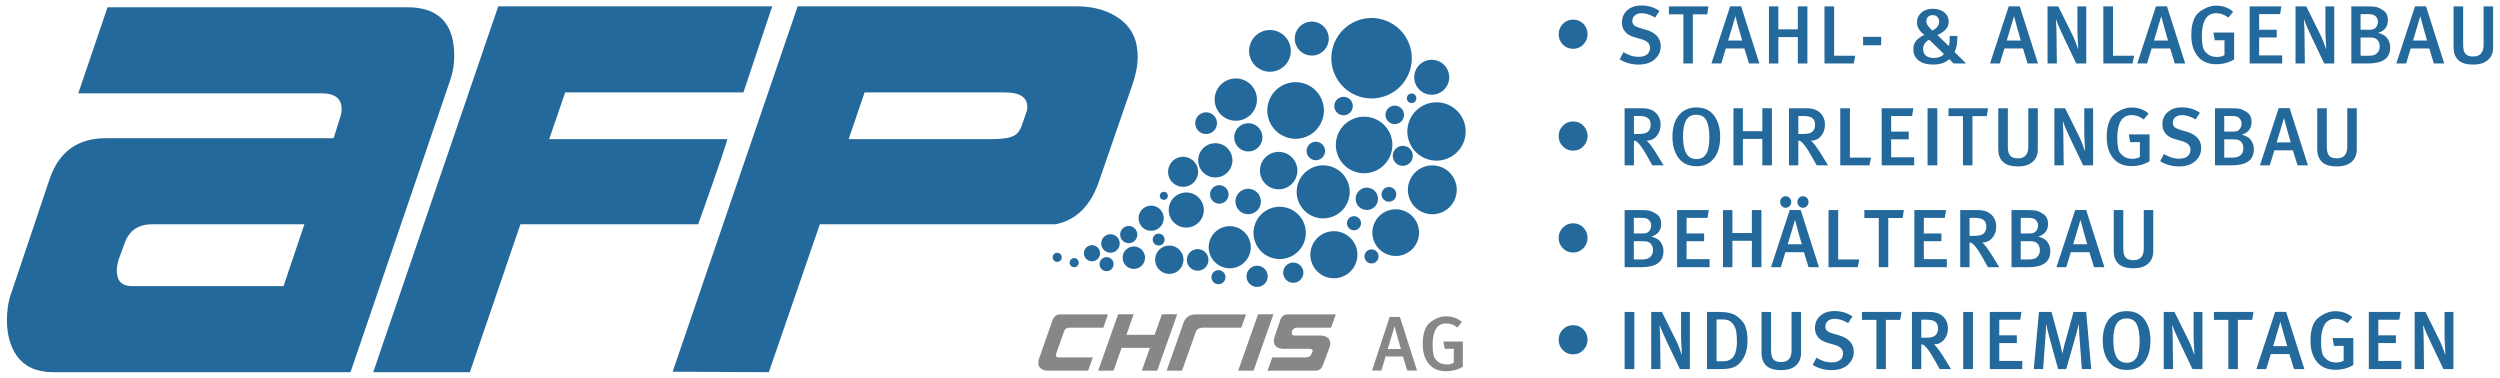
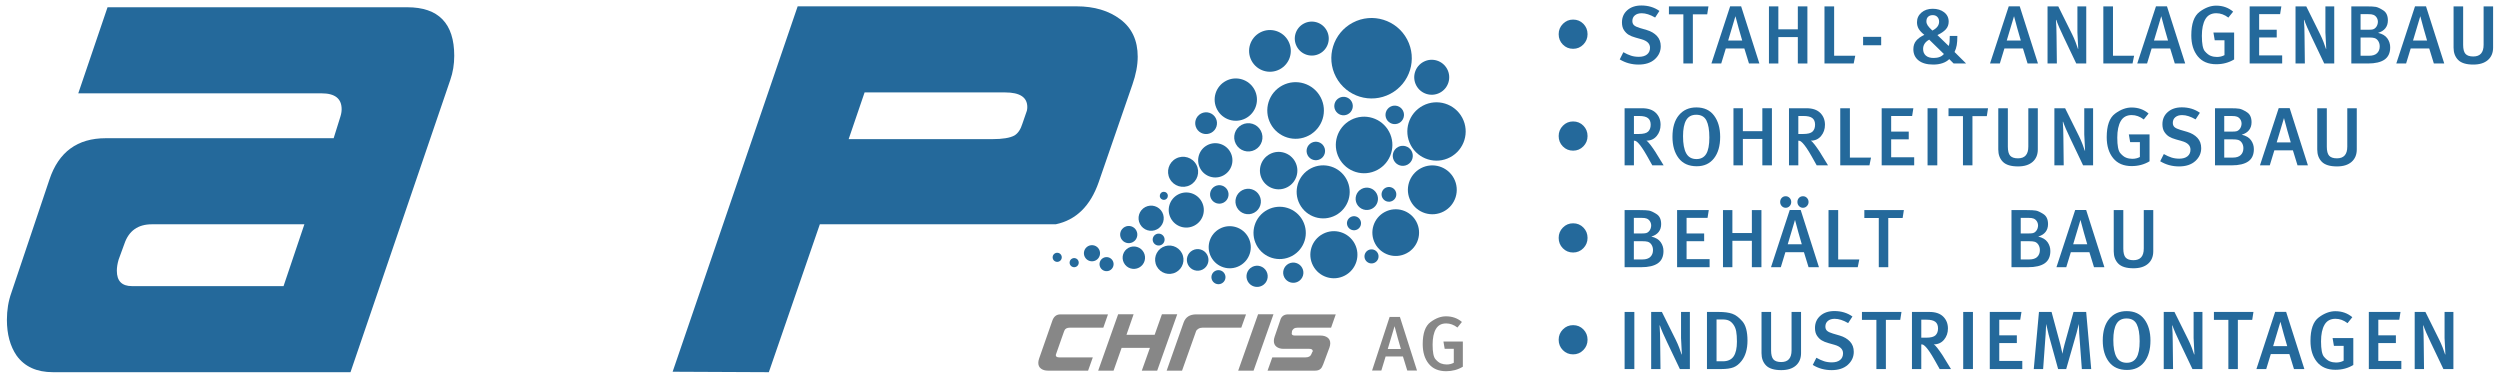
<svg xmlns="http://www.w3.org/2000/svg" id="Ebene_1" data-name="Ebene 1" viewBox="0 0 772.822 116.746">
  <defs>
    <style> .cls-1 { fill: #24699b; } .cls-1, .cls-2 { stroke-width: 0px; } .cls-2 { fill: #878787; } </style>
  </defs>
  <g>
    <path class="cls-1" d="m486.293,15.086c-1.259,0-2.316-.438-3.176-1.314-.859-.875-1.288-1.942-1.288-3.202,0-1.241.434-2.304,1.301-3.188s1.921-1.327,3.163-1.327c1.259,0,2.318.438,3.177,1.313.858.876,1.288,1.944,1.288,3.202,0,1.242-.434,2.305-1.301,3.189-.868.884-1.923,1.327-3.164,1.327Z" />
    <path class="cls-1" d="m506.499,19.959c-2.109,0-4.039-.532-5.792-1.599l1.122-2.227c.851.485,1.641.843,2.373,1.077.731.234,1.53.351,2.398.351,1.088,0,1.939-.245,2.55-.738.613-.493.919-1.18.919-2.063,0-1.256-.876-2.131-2.629-2.624l-1.887-.535c-.85-.237-1.548-.522-2.092-.853-.545-.33-1.025-.806-1.441-1.427-.417-.619-.625-1.421-.625-2.406,0-1.546.553-2.802,1.658-3.77,1.105-.967,2.551-1.452,4.338-1.452,2.126,0,3.987.562,5.586,1.684l-1.327,2.041c-1.514-.884-2.9-1.327-4.159-1.327-.884,0-1.586.217-2.104.65s-.779,1.017-.779,1.748c0,.562.175.999.523,1.314.348.314.957.599,1.824.855l2.093.612c1.326.392,2.38,1.008,3.163,1.85.782.841,1.174,1.9,1.174,3.176,0,1.565-.608,2.9-1.824,4.005-1.217,1.105-2.904,1.658-5.064,1.658Z" />
    <path class="cls-1" d="m527.75,4.422h-4.439v15.205h-2.934V4.422h-4.465V1.973h12.22l-.382,2.449Z" />
    <path class="cls-1" d="m540.659,19.627l-1.427-4.643h-5.734l-1.414,4.643h-3.034l5.792-17.679h3.392l5.639,17.679h-3.214Zm-4.188-14.62l-2.251,7.527h4.346c-.051-.118-.404-1.347-1.06-3.686s-1.002-3.619-1.035-3.841Z" />
    <path class="cls-1" d="m555.761,19.627v-8.164h-6.021v8.164h-2.908V1.973h2.908v7.092h6.021V1.973h2.959v17.654h-2.959Z" />
    <path class="cls-1" d="m573.031,19.627h-9.031V1.973h2.984v15.256h6.532l-.485,2.398Z" />
    <path class="cls-1" d="m575.938,13.989v-2.601h5.587v2.601h-5.587Z" />
    <path class="cls-1" d="m603.924,19.627l-1.352-1.352c-.545.544-1.242.96-2.092,1.25-.851.289-1.794.434-2.832.434-1.974,0-3.496-.424-4.567-1.276-1.071-.85-1.607-2.007-1.607-3.47,0-1.036.281-1.9.842-2.589.562-.689,1.412-1.305,2.551-1.85-.834-.663-1.421-1.292-1.76-1.887-.34-.595-.511-1.267-.511-2.016,0-1.191.455-2.181,1.365-2.971.909-.791,2.07-1.187,3.482-1.187,1.429,0,2.61.361,3.546,1.084.935.722,1.404,1.687,1.404,2.892,0,.935-.293,1.725-.878,2.371s-1.455,1.239-2.608,1.783l3.488,3.374c.141-.39.232-.812.271-1.262.039-.449.059-1.066.059-1.849h2.347c0,1.191-.064,2.147-.192,2.87-.127.723-.353,1.424-.675,2.104l3.572,3.547h-3.853Zm-7.551-7.373c-1.259.698-1.887,1.658-1.887,2.883,0,.867.28,1.548.841,2.041.562.494,1.369.74,2.424.74,1.429,0,2.482-.409,3.163-1.225l-4.541-4.439Zm1.098-7.577c-.596,0-1.073.166-1.429.497-.358.333-.536.813-.536,1.441,0,.426.132.842.396,1.251.264.407.747.935,1.446,1.581,1.39-.697,2.086-1.615,2.086-2.755,0-.596-.178-1.08-.536-1.454-.356-.375-.833-.562-1.428-.562Z" />
    <path class="cls-1" d="m626.782,19.627l-1.427-4.643h-5.734l-1.414,4.643h-3.034l5.792-17.679h3.392l5.639,17.679h-3.214Zm-4.188-14.62l-2.251,7.527h4.346c-.051-.118-.404-1.347-1.06-3.686s-1.002-3.619-1.035-3.841Z" />
    <path class="cls-1" d="m641.827,19.627l-3.95-8.291c-.476-.969-.926-1.951-1.351-2.946-.426-.995-.723-1.757-.892-2.284l-.077.076c.051.545.093,1.327.128,2.347.034,1.02.051,1.872.051,2.551l.102,8.546h-2.883V1.973h3.316l4.286,8.623c.358.714.714,1.531,1.071,2.449s.604,1.616.74,2.092l.076-.077-.255-5.026V1.973h2.731v17.654h-3.094Z" />
    <path class="cls-1" d="m659.232,19.627h-9.031V1.973h2.984v15.256h6.532l-.485,2.398Z" />
    <path class="cls-1" d="m672.295,19.627l-1.427-4.643h-5.734l-1.414,4.643h-3.034l5.792-17.679h3.392l5.639,17.679h-3.214Zm-4.188-14.62l-2.251,7.527h4.346c-.051-.118-.404-1.347-1.06-3.686s-1.002-3.619-1.035-3.841Z" />
    <path class="cls-1" d="m685.125,19.857c-2.5,0-4.413-.816-5.74-2.449-1.327-1.632-1.991-3.792-1.991-6.48,0-3.572.855-5.995,2.565-7.271,1.709-1.276,3.414-1.914,5.114-1.914,2.058,0,3.81.621,5.256,1.862l-1.48,1.836c-1.174-.901-2.415-1.352-3.725-1.352-1.548,0-2.679.616-3.392,1.85-.715,1.233-1.071,2.946-1.071,5.14,0,2.449.302,4.03.906,4.745.603.714,1.206,1.191,1.811,1.429.603.238,1.245.356,1.926.356.867,0,1.649-.186,2.347-.561v-4.592h-3.011l-.407-2.398h6.402v8.317c-1.632.986-3.47,1.479-5.51,1.479Z" />
    <path class="cls-1" d="m695.433,19.627V1.973h9.796l-.382,2.398h-6.481v4.822h5.434v2.398h-5.434v5.535h7.119v2.5h-10.051Z" />
    <path class="cls-1" d="m718.488,19.627l-3.95-8.291c-.476-.969-.926-1.951-1.351-2.946-.426-.995-.723-1.757-.892-2.284l-.077.076c.051.545.093,1.327.128,2.347.034,1.02.051,1.872.051,2.551l.102,8.546h-2.883V1.973h3.316l4.286,8.623c.358.714.714,1.531,1.071,2.449s.604,1.616.74,2.092l.076-.077-.255-5.026V1.973h2.731v17.654h-3.094Z" />
    <path class="cls-1" d="m731.99,19.627h-5.128V1.973h4.668c1.361,0,2.326.051,2.895.153s1.335.459,2.296,1.07,1.441,1.648,1.441,3.109c0,.968-.259,1.78-.777,2.433-.52.654-1.272,1.125-2.259,1.414,1.344.323,2.305.898,2.883,1.724.579.825.868,1.74.868,2.744,0,1.721-.579,2.985-1.735,3.793-1.157.809-2.875,1.213-5.153,1.213Zm1.658-15.052c-.187-.068-.401-.118-.638-.153-.238-.034-.579-.051-1.02-.051h-2.271v4.822h2.5c.595,0,1.037-.039,1.327-.116.288-.076.561-.246.816-.51s.438-.565.548-.906c.111-.34.166-.638.166-.893,0-.51-.132-.965-.395-1.364-.264-.4-.608-.676-1.033-.83Zm.317,7.171c-.343-.103-.892-.154-1.647-.154h-2.599v5.637h2.676c1.08,0,1.891-.266,2.432-.798.54-.532.81-1.227.81-2.085,0-.636-.154-1.193-.463-1.674-.309-.48-.712-.789-1.21-.926Z" />
    <path class="cls-1" d="m752.373,19.627l-1.427-4.643h-5.734l-1.414,4.643h-3.034l5.792-17.679h3.392l5.639,17.679h-3.214Zm-4.188-14.62l-2.251,7.527h4.346c-.051-.118-.404-1.347-1.06-3.686s-1.002-3.619-1.035-3.841Z" />
    <path class="cls-1" d="m764.566,19.959c-2.177,0-3.737-.477-4.681-1.43-.944-.953-1.416-2.223-1.416-3.807V1.973h2.96v11.883c0,1.329.242,2.262.726,2.798.485.537,1.288.805,2.411.805,2.126,0,3.189-1.201,3.189-3.602V1.973h2.934v12.723c0,1.635-.536,2.921-1.607,3.858-1.071.937-2.576,1.405-4.516,1.405Z" />
    <path class="cls-1" d="m486.293,46.573c-1.259,0-2.316-.438-3.176-1.314-.859-.875-1.288-1.942-1.288-3.202,0-1.241.434-2.304,1.301-3.188s1.921-1.327,3.163-1.327c1.259,0,2.318.438,3.177,1.313.858.876,1.288,1.944,1.288,3.202,0,1.242-.434,2.305-1.301,3.189-.868.884-1.923,1.327-3.164,1.327Z" />
    <path class="cls-1" d="m510.776,51.114l-1.527-2.727c-.612-1.09-1.155-1.978-1.631-2.667-.477-.689-.867-1.187-1.172-1.494-.306-.305-.545-.506-.714-.599-.17-.093-.382-.141-.637-.141v7.628h-2.883v-17.654h5.382c1.889,0,3.316.482,4.287,1.447.969.965,1.454,2.188,1.454,3.669,0,1.345-.4,2.498-1.2,3.463-.799.965-1.861,1.447-3.188,1.447.288.148.684.549,1.186,1.205s1.016,1.385,1.544,2.188l2.602,4.235h-3.504Zm-5.681-15.256v5.561h1.505c1.428,0,2.398-.253,2.908-.762.511-.507.766-1.21.766-2.108,0-.914-.277-1.591-.83-2.032-.553-.439-1.466-.661-2.742-.661h-1.607Z" />
    <path class="cls-1" d="m517.008,42.287c0-2.875.667-5.106,2.002-6.697,1.336-1.59,3.126-2.385,5.371-2.385,2.398,0,4.227.841,5.485,2.525,1.259,1.683,1.887,3.878,1.887,6.582,0,2.79-.638,5.001-1.914,6.633-1.276,1.633-3.053,2.449-5.332,2.449-2.448,0-4.311-.833-5.586-2.5-1.276-1.666-1.914-3.868-1.914-6.607Zm11.403.204c0-2.313-.302-4.061-.905-5.244-.605-1.182-1.655-1.773-3.151-1.773-1.429,0-2.466.557-3.113,1.671-.646,1.115-.969,2.768-.969,4.962,0,2.347.327,4.112.983,5.293.654,1.183,1.713,1.774,3.176,1.774,1.344,0,2.343-.528,2.997-1.582s.982-2.756.982-5.102Z" />
    <path class="cls-1" d="m544.791,51.114v-8.164h-6.021v8.164h-2.908v-17.654h2.908v7.092h6.021v-7.092h2.959v17.654h-2.959Z" />
    <path class="cls-1" d="m561.594,51.114l-1.527-2.727c-.612-1.09-1.155-1.978-1.631-2.667-.477-.689-.867-1.187-1.172-1.494-.306-.305-.545-.506-.714-.599-.17-.093-.382-.141-.637-.141v7.628h-2.883v-17.654h5.382c1.889,0,3.316.482,4.287,1.447.969.965,1.454,2.188,1.454,3.669,0,1.345-.4,2.498-1.2,3.463-.799.965-1.861,1.447-3.188,1.447.288.148.684.549,1.186,1.205s1.016,1.385,1.544,2.188l2.602,4.235h-3.504Zm-5.681-15.256v5.561h1.505c1.428,0,2.398-.253,2.908-.762.511-.507.766-1.21.766-2.108,0-.914-.277-1.591-.83-2.032-.553-.439-1.466-.661-2.742-.661h-1.607Z" />
    <path class="cls-1" d="m577.904,51.114h-9.031v-17.654h2.984v15.256h6.532l-.485,2.398Z" />
    <path class="cls-1" d="m581.68,51.114v-17.654h9.796l-.382,2.398h-6.481v4.822h5.434v2.398h-5.434v5.535h7.119v2.5h-10.051Z" />
    <path class="cls-1" d="m595.864,51.114v-17.654h3.01v17.654h-3.01Z" />
    <path class="cls-1" d="m614.18,35.909h-4.439v15.205h-2.934v-15.205h-4.465v-2.449h12.22l-.382,2.449Z" />
    <path class="cls-1" d="m623.822,51.445c-2.177,0-3.737-.477-4.681-1.43-.944-.953-1.416-2.223-1.416-3.807v-12.749h2.96v11.883c0,1.329.242,2.262.726,2.798.485.537,1.288.805,2.411.805,2.126,0,3.189-1.201,3.189-3.602v-11.883h2.934v12.723c0,1.635-.536,2.921-1.607,3.858-1.071.937-2.576,1.405-4.516,1.405Z" />
    <path class="cls-1" d="m643.944,51.114l-3.95-8.291c-.476-.969-.926-1.951-1.351-2.946-.426-.995-.723-1.757-.892-2.284l-.077.076c.051.545.093,1.327.128,2.347.034,1.02.051,1.872.051,2.551l.102,8.546h-2.883v-17.654h3.316l4.286,8.623c.358.714.714,1.531,1.071,2.449s.604,1.616.74,2.092l.076-.077-.255-5.026v-8.062h2.731v17.654h-3.094Z" />
    <path class="cls-1" d="m658.977,51.343c-2.5,0-4.413-.816-5.74-2.449-1.327-1.632-1.991-3.792-1.991-6.48,0-3.572.855-5.995,2.565-7.271,1.709-1.276,3.414-1.914,5.114-1.914,2.058,0,3.81.621,5.256,1.862l-1.48,1.836c-1.174-.901-2.415-1.352-3.725-1.352-1.548,0-2.679.616-3.392,1.85-.715,1.233-1.071,2.946-1.071,5.14,0,2.449.302,4.03.906,4.745.603.714,1.206,1.191,1.811,1.429.603.238,1.245.356,1.926.356.867,0,1.649-.186,2.347-.561v-4.592h-3.011l-.407-2.398h6.402v8.317c-1.632.986-3.47,1.479-5.51,1.479Z" />
    <path class="cls-1" d="m673.57,51.445c-2.109,0-4.039-.532-5.792-1.599l1.122-2.227c.851.485,1.641.843,2.373,1.077.731.234,1.53.351,2.398.351,1.088,0,1.939-.245,2.55-.738.613-.493.919-1.18.919-2.063,0-1.256-.876-2.131-2.629-2.624l-1.887-.535c-.85-.237-1.548-.522-2.092-.853-.545-.33-1.025-.806-1.441-1.427-.417-.619-.625-1.421-.625-2.406,0-1.546.553-2.802,1.658-3.77,1.105-.967,2.551-1.452,4.338-1.452,2.126,0,3.987.562,5.586,1.684l-1.327,2.041c-1.514-.884-2.9-1.327-4.159-1.327-.884,0-1.586.217-2.104.65s-.779,1.017-.779,1.748c0,.562.175.999.523,1.314.348.314.957.599,1.824.855l2.093.612c1.326.392,2.38,1.008,3.163,1.85.782.841,1.174,1.9,1.174,3.176,0,1.565-.608,2.9-1.824,4.005-1.217,1.105-2.904,1.658-5.064,1.658Z" />
    <path class="cls-1" d="m689.847,51.114h-5.128v-17.654h4.668c1.361,0,2.326.051,2.895.153s1.335.459,2.296,1.07,1.441,1.648,1.441,3.109c0,.968-.259,1.78-.777,2.433-.52.654-1.272,1.125-2.259,1.414,1.344.323,2.305.898,2.883,1.724.579.825.868,1.74.868,2.744,0,1.721-.579,2.985-1.735,3.793-1.157.809-2.875,1.213-5.153,1.213Zm1.658-15.052c-.187-.068-.401-.118-.638-.153-.238-.034-.579-.051-1.02-.051h-2.271v4.822h2.5c.595,0,1.037-.039,1.327-.116.288-.076.561-.246.816-.51s.438-.565.548-.906c.111-.34.166-.638.166-.893,0-.51-.132-.965-.395-1.364-.264-.4-.608-.676-1.033-.83Zm.317,7.171c-.343-.103-.892-.154-1.647-.154h-2.599v5.637h2.676c1.08,0,1.891-.266,2.432-.798.54-.532.81-1.227.81-2.085,0-.636-.154-1.193-.463-1.674-.309-.48-.712-.789-1.21-.926Z" />
    <path class="cls-1" d="m710.23,51.114l-1.427-4.643h-5.734l-1.414,4.643h-3.034l5.792-17.679h3.392l5.639,17.679h-3.214Zm-4.188-14.62l-2.251,7.527h4.346c-.051-.118-.404-1.347-1.06-3.686s-1.002-3.619-1.035-3.841Z" />
    <path class="cls-1" d="m722.423,51.445c-2.177,0-3.737-.477-4.681-1.43-.944-.953-1.416-2.223-1.416-3.807v-12.749h2.96v11.883c0,1.329.242,2.262.726,2.798.485.537,1.288.805,2.411.805,2.126,0,3.189-1.201,3.189-3.602v-11.883h2.934v12.723c0,1.635-.536,2.921-1.607,3.858-1.071.937-2.576,1.405-4.516,1.405Z" />
    <path class="cls-1" d="m486.293,78.059c-1.259,0-2.316-.438-3.176-1.314-.859-.875-1.288-1.942-1.288-3.202,0-1.241.434-2.304,1.301-3.188s1.921-1.327,3.163-1.327c1.259,0,2.318.438,3.177,1.313.858.876,1.288,1.944,1.288,3.202,0,1.242-.434,2.305-1.301,3.189-.868.884-1.923,1.327-3.164,1.327Z" />
    <path class="cls-1" d="m507.341,82.6h-5.128v-17.654h4.668c1.361,0,2.326.051,2.895.153s1.335.459,2.296,1.07,1.441,1.648,1.441,3.109c0,.968-.259,1.78-.777,2.433-.52.654-1.272,1.125-2.259,1.414,1.344.323,2.305.898,2.883,1.724.579.825.868,1.74.868,2.744,0,1.721-.579,2.985-1.735,3.793-1.157.809-2.875,1.213-5.153,1.213Zm1.658-15.052c-.187-.068-.401-.118-.638-.153-.238-.034-.579-.051-1.02-.051h-2.271v4.822h2.5c.595,0,1.037-.039,1.327-.116.288-.076.561-.246.816-.51s.438-.565.548-.906c.111-.34.166-.638.166-.893,0-.51-.132-.965-.395-1.364-.264-.4-.608-.676-1.033-.83Zm.317,7.171c-.343-.103-.892-.154-1.647-.154h-2.599v5.637h2.676c1.08,0,1.891-.266,2.432-.798.54-.532.81-1.227.81-2.085,0-.636-.154-1.193-.463-1.674-.309-.48-.712-.789-1.21-.926Z" />
    <path class="cls-1" d="m518.437,82.6v-17.654h9.796l-.382,2.398h-6.481v4.822h5.434v2.398h-5.434v5.535h7.119v2.5h-10.051Z" />
    <path class="cls-1" d="m541.551,82.6v-8.164h-6.021v8.164h-2.908v-17.654h2.908v7.092h6.021v-7.092h2.959v17.654h-2.959Z" />
    <path class="cls-1" d="m559.077,82.6l-1.427-4.643h-5.734l-1.414,4.643h-3.034l5.792-17.679h3.392l5.639,17.679h-3.214Zm-7.067-18.368c-.477,0-.88-.174-1.212-.523-.331-.348-.497-.77-.497-1.262,0-.511.161-.935.485-1.276s.731-.511,1.225-.511c.476,0,.881.175,1.212.523s.497.77.497,1.263c0,.493-.166.914-.497,1.262-.331.35-.737.523-1.212.523Zm2.879,3.749l-2.251,7.527h4.346c-.051-.118-.404-1.347-1.06-3.686s-1.002-3.619-1.035-3.841Zm2.453-3.749c-.477,0-.881-.174-1.212-.523-.331-.348-.497-.77-.497-1.262,0-.511.161-.935.485-1.276s.74-.511,1.25-.511c.477,0,.881.175,1.212.523s.497.77.497,1.263c0,.476-.17.892-.51,1.25-.34.358-.749.536-1.225.536Z" />
    <path class="cls-1" d="m574.281,82.6h-9.031v-17.654h2.984v15.256h6.532l-.485,2.398Z" />
    <path class="cls-1" d="m588.158,67.395h-4.439v15.205h-2.934v-15.205h-4.465v-2.449h12.22l-.382,2.449Z" />
-     <path class="cls-1" d="m591.781,82.6v-17.654h9.796l-.382,2.398h-6.481v4.822h5.434v2.398h-5.434v5.535h7.119v2.5h-10.051Z" />
-     <path class="cls-1" d="m614.529,82.6l-1.527-2.727c-.612-1.09-1.155-1.978-1.631-2.667-.477-.689-.867-1.187-1.172-1.494-.306-.305-.545-.506-.714-.599-.17-.093-.382-.141-.637-.141v7.628h-2.883v-17.654h5.382c1.889,0,3.316.482,4.287,1.447.969.965,1.454,2.188,1.454,3.669,0,1.345-.4,2.498-1.2,3.463-.799.965-1.861,1.447-3.188,1.447.288.148.684.549,1.186,1.205s1.016,1.385,1.544,2.188l2.602,4.235h-3.504Zm-5.681-15.256v5.561h1.505c1.428,0,2.398-.253,2.908-.762.511-.507.766-1.21.766-2.108,0-.914-.277-1.591-.83-2.032-.553-.439-1.466-.661-2.742-.661h-1.607Z" />
    <path class="cls-1" d="m626.936,82.6h-5.128v-17.654h4.668c1.361,0,2.326.051,2.895.153s1.335.459,2.296,1.07,1.441,1.648,1.441,3.109c0,.968-.259,1.78-.777,2.433-.52.654-1.272,1.125-2.259,1.414,1.344.323,2.305.898,2.883,1.724.579.825.868,1.74.868,2.744,0,1.721-.579,2.985-1.735,3.793-1.157.809-2.875,1.213-5.153,1.213Zm1.658-15.052c-.187-.068-.401-.118-.638-.153-.238-.034-.579-.051-1.02-.051h-2.271v4.822h2.5c.595,0,1.037-.039,1.327-.116.288-.076.561-.246.816-.51s.438-.565.548-.906c.111-.34.166-.638.166-.893,0-.51-.132-.965-.395-1.364-.264-.4-.608-.676-1.033-.83Zm.317,7.171c-.343-.103-.892-.154-1.647-.154h-2.599v5.637h2.676c1.08,0,1.891-.266,2.432-.798.54-.532.81-1.227.81-2.085,0-.636-.154-1.193-.463-1.674-.309-.48-.712-.789-1.21-.926Z" />
    <path class="cls-1" d="m647.318,82.6l-1.427-4.643h-5.734l-1.414,4.643h-3.034l5.792-17.679h3.392l5.639,17.679h-3.214Zm-4.188-14.62l-2.251,7.527h4.346c-.051-.118-.404-1.347-1.06-3.686s-1.002-3.619-1.035-3.841Z" />
    <path class="cls-1" d="m659.513,82.931c-2.177,0-3.737-.477-4.681-1.43-.944-.953-1.416-2.223-1.416-3.807v-12.749h2.96v11.883c0,1.329.242,2.262.726,2.798.485.537,1.288.805,2.411.805,2.126,0,3.189-1.201,3.189-3.602v-11.883h2.934v12.723c0,1.635-.536,2.921-1.607,3.858-1.071.937-2.576,1.405-4.516,1.405Z" />
    <path class="cls-1" d="m486.293,109.544c-1.259,0-2.316-.438-3.176-1.314-.859-.875-1.288-1.942-1.288-3.202,0-1.241.434-2.304,1.301-3.188s1.921-1.327,3.163-1.327c1.259,0,2.318.438,3.177,1.313.858.876,1.288,1.944,1.288,3.202,0,1.242-.434,2.305-1.301,3.189-.868.884-1.923,1.327-3.164,1.327Z" />
    <path class="cls-1" d="m502.213,114.085v-17.654h3.01v17.654h-3.01Z" />
    <path class="cls-1" d="m519.298,114.085l-3.95-8.291c-.476-.969-.926-1.951-1.351-2.946-.426-.995-.723-1.757-.892-2.284l-.077.076c.051.545.093,1.327.128,2.347.034,1.02.051,1.872.051,2.551l.102,8.546h-2.883v-17.654h3.316l4.286,8.623c.358.714.714,1.531,1.071,2.449s.604,1.616.74,2.092l.076-.077-.255-5.026v-8.062h2.731v17.654h-3.094Z" />
    <path class="cls-1" d="m538.336,111.611c-.731.935-1.552,1.581-2.462,1.939s-2.189.536-3.84.536h-4.362v-17.654h3.673c1.701,0,3.078.184,4.134.549,1.054.365,2.104,1.152,3.151,2.36,1.045,1.208,1.569,3.197,1.569,5.97,0,1.31-.158,2.496-.472,3.558-.314,1.063-.777,1.977-1.39,2.743Zm-2.525-11.327c-.409-.562-.864-.957-1.365-1.187-.502-.229-1.152-.344-1.951-.344h-1.862v12.934h1.939c1.531,0,2.641-.502,3.33-1.505s1.033-2.525,1.033-4.567c0-1.292-.076-2.355-.229-3.188s-.452-1.548-.893-2.143Z" />
    <path class="cls-1" d="m550.632,114.416c-2.177,0-3.737-.477-4.681-1.43-.944-.953-1.416-2.223-1.416-3.807v-12.749h2.96v11.883c0,1.329.242,2.262.726,2.798.485.537,1.288.805,2.411.805,2.126,0,3.189-1.201,3.189-3.602v-11.883h2.934v12.723c0,1.635-.536,2.921-1.607,3.858-1.071.937-2.576,1.405-4.516,1.405Z" />
    <path class="cls-1" d="m566.168,114.416c-2.109,0-4.039-.532-5.792-1.599l1.122-2.227c.851.485,1.641.843,2.373,1.077.731.234,1.53.351,2.398.351,1.088,0,1.939-.245,2.55-.738.613-.493.919-1.18.919-2.063,0-1.256-.876-2.131-2.629-2.624l-1.887-.535c-.85-.237-1.548-.522-2.092-.853-.545-.33-1.025-.806-1.441-1.427-.417-.619-.625-1.421-.625-2.406,0-1.546.553-2.802,1.658-3.77,1.105-.967,2.551-1.452,4.338-1.452,2.126,0,3.987.562,5.586,1.684l-1.327,2.041c-1.514-.884-2.9-1.327-4.159-1.327-.884,0-1.586.217-2.104.65s-.779,1.017-.779,1.748c0,.562.175.999.523,1.314.348.314.957.599,1.824.855l2.093.612c1.326.392,2.38,1.008,3.163,1.85.782.841,1.174,1.9,1.174,3.176,0,1.565-.608,2.9-1.824,4.005-1.217,1.105-2.904,1.658-5.064,1.658Z" />
    <path class="cls-1" d="m587.419,98.88h-4.439v15.205h-2.934v-15.205h-4.465v-2.449h12.22l-.382,2.449Z" />
    <path class="cls-1" d="m599.606,114.085l-1.527-2.727c-.612-1.09-1.155-1.978-1.631-2.667-.477-.689-.867-1.187-1.172-1.494-.306-.305-.545-.506-.714-.599-.17-.093-.382-.141-.637-.141v7.628h-2.883v-17.654h5.382c1.889,0,3.316.482,4.287,1.447.969.965,1.454,2.188,1.454,3.669,0,1.345-.4,2.498-1.2,3.463-.799.965-1.861,1.447-3.188,1.447.288.148.684.549,1.186,1.205s1.016,1.385,1.544,2.188l2.602,4.235h-3.504Zm-5.681-15.256v5.561h1.505c1.428,0,2.398-.253,2.908-.762.511-.507.766-1.21.766-2.108,0-.914-.277-1.591-.83-2.032-.553-.439-1.466-.661-2.742-.661h-1.607Z" />
    <path class="cls-1" d="m606.884,114.085v-17.654h3.01v17.654h-3.01Z" />
    <path class="cls-1" d="m615.099,114.085v-17.654h9.796l-.382,2.398h-6.481v4.822h5.434v2.398h-5.434v5.535h7.119v2.5h-10.051Z" />
    <path class="cls-1" d="m643.557,114.085l-.81-10.944-.128-3.01-.691,2.778-3.205,11.176h-2.501l-2.94-10.688-.754-3.262-.171,3.287-.766,10.663h-2.894l1.607-17.654h3.893l2.699,10.005.676,2.93c.101-.749.31-1.712.629-2.886l2.784-10.049h3.911l1.556,17.654h-2.894Z" />
    <path class="cls-1" d="m650.023,105.258c0-2.875.667-5.106,2.002-6.697,1.336-1.59,3.126-2.385,5.371-2.385,2.398,0,4.227.841,5.485,2.525,1.259,1.683,1.887,3.878,1.887,6.582,0,2.79-.638,5.001-1.914,6.633-1.276,1.633-3.053,2.449-5.332,2.449-2.448,0-4.311-.833-5.586-2.5-1.276-1.666-1.914-3.868-1.914-6.607Zm11.403.204c0-2.313-.302-4.061-.905-5.244-.605-1.182-1.655-1.773-3.151-1.773-1.429,0-2.466.557-3.113,1.671-.646,1.115-.969,2.768-.969,4.962,0,2.347.327,4.112.983,5.293.654,1.183,1.713,1.774,3.176,1.774,1.344,0,2.343-.528,2.997-1.582s.982-2.756.982-5.102Z" />
    <path class="cls-1" d="m677.747,114.085l-3.95-8.291c-.476-.969-.926-1.951-1.351-2.946-.426-.995-.723-1.757-.892-2.284l-.077.076c.051.545.093,1.327.128,2.347.034,1.02.051,1.872.051,2.551l.102,8.546h-2.883v-17.654h3.316l4.286,8.623c.358.714.714,1.531,1.071,2.449s.604,1.616.74,2.092l.076-.077-.255-5.026v-8.062h2.731v17.654h-3.094Z" />
    <path class="cls-1" d="m696.224,98.88h-4.439v15.205h-2.934v-15.205h-4.465v-2.449h12.22l-.382,2.449Z" />
    <path class="cls-1" d="m709.133,114.085l-1.427-4.643h-5.734l-1.414,4.643h-3.034l5.792-17.679h3.392l5.639,17.679h-3.214Zm-4.188-14.62l-2.251,7.527h4.346c-.051-.118-.404-1.347-1.06-3.686s-1.002-3.619-1.035-3.841Z" />
    <path class="cls-1" d="m721.964,114.314c-2.5,0-4.413-.816-5.74-2.449-1.327-1.632-1.991-3.792-1.991-6.48,0-3.572.855-5.995,2.565-7.271,1.709-1.276,3.414-1.914,5.114-1.914,2.058,0,3.81.621,5.256,1.862l-1.48,1.836c-1.174-.901-2.415-1.352-3.725-1.352-1.548,0-2.679.616-3.392,1.85-.715,1.233-1.071,2.946-1.071,5.14,0,2.449.302,4.03.906,4.745.603.714,1.206,1.191,1.811,1.429.603.238,1.245.356,1.926.356.867,0,1.649-.186,2.347-.561v-4.592h-3.011l-.407-2.398h6.402v8.317c-1.632.986-3.47,1.479-5.51,1.479Z" />
    <path class="cls-1" d="m732.272,114.085v-17.654h9.796l-.382,2.398h-6.481v4.822h5.434v2.398h-5.434v5.535h7.119v2.5h-10.051Z" />
    <path class="cls-1" d="m755.326,114.085l-3.95-8.291c-.476-.969-.926-1.951-1.351-2.946-.426-.995-.723-1.757-.892-2.284l-.077.076c.051.545.093,1.327.128,2.347.034,1.02.051,1.872.051,2.551l.102,8.546h-2.883v-17.654h3.316l4.286,8.623c.358.714.714,1.531,1.071,2.449s.604,1.616.74,2.092l.076-.077-.255-5.026v-8.062h2.731v17.654h-3.094Z" />
  </g>
  <g>
    <path class="cls-1" d="m139.184,24.75l-30.836,90.303H16.387c-5.029,0-8.771-1.697-11.24-5.106-2.009-2.925-3.014-6.616-3.014-11.06,0-3.024.458-5.813,1.37-8.366l11.784-35.033c2.834-8.506,8.637-12.764,17.408-12.764h70.447l2.055-6.584c.275-.843.412-1.639.412-2.385,0-3.27-2.057-4.902-6.168-4.902H24.196L33.243,2.243h92.647c9.685,0,14.529,5.003,14.529,15.003,0,2.644-.408,5.143-1.234,7.504Zm-45.09,44.584h-47.149c-4.29,0-7.125,2.016-8.492,6.036l-1.784,4.883c-.364,1.251-.55,2.397-.55,3.449,0,3.167,1.555,4.745,4.665,4.745h46.87l6.441-19.113Z" />
-     <path class="cls-1" d="m224.742,43.009c.637-.944-2.328,7.836-8.908,26.325h-54.958l-15.627,45.719h-29.872L154.021,1.958h84.697l-8.906,26.611h-55.095l-4.934,14.44h54.958Z" />
    <path class="cls-1" d="m350.058,26.16l-10.421,30.154c-2.561,7.358-6.99,11.704-13.291,13.021h-72.911l-15.765,45.719-29.739-.14L246.581,1.958h86.207c5.481,0,10,1.348,13.566,4.035,3.568,2.689,5.346,6.537,5.346,11.536,0,2.642-.552,5.518-1.641,8.631Zm-32.621,8.071c.093-.376.13-.755.13-1.131,0-3.02-2.28-4.53-6.849-4.53h-43.447l-4.928,14.44h44.4c3.197,0,5.48-.375,6.856-1.133,1.096-.66,1.92-1.887,2.467-3.68l1.369-3.965Z" />
  </g>
  <g>
    <path class="cls-1" d="m408.945,72.306c3.557-1.879,7.957-.518,9.837,3.036,1.873,3.555.516,7.962-3.04,9.834-3.553,1.879-7.959.523-9.834-3.034-1.877-3.559-.519-7.959,3.036-9.836Z" />
    <path class="cls-1" d="m405.206,52.06c4.001-2.111,8.96-.579,11.074,3.423,2.115,4.004.584,8.964-3.414,11.079-4.008,2.113-8.971.581-11.087-3.424-2.112-4.001-.577-8.963,3.427-11.078Z" />
    <path class="cls-1" d="m439.242,52.001c3.686-1.949,8.258-.533,10.211,3.152,1.942,3.691.536,8.261-3.15,10.209-3.688,1.949-8.262.535-10.21-3.155-1.95-3.683-.537-8.256,3.15-10.206Z" />
    <path class="cls-1" d="m428.088,65.528c3.523-1.859,7.892-.513,9.753,3.014,1.861,3.524.519,7.892-3.011,9.752-3.522,1.861-7.891.514-9.755-3.01-1.861-3.527-.512-7.894,3.012-9.757Z" />
    <path class="cls-1" d="m420.902,58.404c1.689-.895,3.787-.25,4.672,1.44.893,1.689.249,3.784-1.437,4.674-1.69.891-3.784.245-4.681-1.441-.889-1.692-.237-3.784,1.446-4.674Z" />
    <path class="cls-1" d="m428.296,58.066c1.114-.586,2.495-.163,3.086.948.583,1.12.16,2.498-.955,3.083-1.112.592-2.49.167-3.085-.948-.586-1.115-.157-2.492.954-3.083Z" />
    <path class="cls-1" d="m432.193,45.431c1.51-.797,3.389-.22,4.188,1.289.795,1.518.218,3.392-1.296,4.192-1.516.797-3.381.219-4.184-1.295-.8-1.51-.223-3.384,1.292-4.186Z" />
    <path class="cls-1" d="m422.959,77.335c1.063-.561,2.382-.152,2.941.908.56,1.068.152,2.38-.909,2.94-1.065.562-2.38.159-2.944-.901-.564-1.065-.147-2.387.911-2.947Z" />
    <path class="cls-1" d="m417.545,67.082c1.061-.561,2.377-.152,2.939.912.562,1.063.156,2.377-.903,2.939-1.064.56-2.382.155-2.945-.906-.565-1.066-.156-2.381.909-2.945Z" />
    <path class="cls-1" d="m398.329,81.526c1.531-.8,3.425-.218,4.228,1.311.81,1.527.222,3.419-1.305,4.228-1.524.807-3.419.22-4.227-1.311-.805-1.527-.218-3.416,1.305-4.228Z" />
    <path class="cls-1" d="m391.805,64.853c3.946-2.087,8.842-.577,10.923,3.372,2.085,3.944.576,8.84-3.37,10.923-3.95,2.083-8.84.578-10.925-3.367-2.088-3.954-.575-8.845,3.371-10.928Z" />
    <path class="cls-1" d="m375.645,83.758c1.066-.56,2.378-.154,2.937.911.562,1.059.159,2.378-.908,2.937-1.06.563-2.375.154-2.935-.911-.564-1.061-.155-2.378.906-2.937Z" />
    <path class="cls-1" d="m387.072,82.519c1.601-.845,3.594-.238,4.435,1.37.847,1.598.234,3.588-1.369,4.431-1.603.849-3.591.231-4.433-1.367-.847-1.604-.233-3.589,1.367-4.434Z" />
    <path class="cls-1" d="m377.109,70.673c3.176-1.677,7.115-.464,8.793,2.719,1.677,3.173.458,7.11-2.722,8.791-3.172,1.677-7.111.459-8.784-2.718-1.685-3.182-.47-7.116,2.713-8.792Z" />
    <path class="cls-1" d="m368.675,77.385c1.63-.858,3.652-.235,4.516,1.399.858,1.63.237,3.652-1.393,4.52-1.638.861-3.654.228-4.517-1.4-.862-1.634-.243-3.653,1.394-4.519Z" />
    <path class="cls-1" d="m359.412,76.407c2.144-1.132,4.799-.311,5.933,1.832,1.131,2.143.309,4.794-1.832,5.928-2.141,1.132-4.798.311-5.926-1.829-1.131-2.142-.314-4.798,1.826-5.931Z" />
    <path class="cls-1" d="m348.88,76.593c1.697-.894,3.792-.247,4.688,1.449.895,1.689.246,3.787-1.447,4.684-1.695.891-3.793.249-4.687-1.449-.891-1.692-.245-3.789,1.446-4.683Z" />
    <path class="cls-1" d="m341.053,79.728c1.06-.559,2.377-.156,2.941.911.561,1.058.148,2.377-.905,2.941-1.07.559-2.384.153-2.946-.91-.564-1.059-.151-2.381.91-2.941Z" />
    <path class="cls-1" d="m336.395,76.072c1.221-.64,2.731-.175,3.375,1.047.643,1.22.176,2.73-1.038,3.371-1.221.644-2.732.178-3.376-1.041-.644-1.218-.177-2.735,1.038-3.377Z" />
    <path class="cls-1" d="m331.398,79.942c.689-.36,1.547-.101,1.905.585.368.692.102,1.545-.584,1.91-.692.365-1.547.099-1.91-.588-.362-.689-.095-1.543.589-1.907Z" />
    <path class="cls-1" d="m326.153,78.3c.693-.367,1.542-.104,1.909.588.364.684.098,1.532-.593,1.9-.686.368-1.538.1-1.905-.582-.36-.691-.097-1.546.589-1.906Z" />
    <path class="cls-1" d="m439.855,32.667c4.4-2.325,9.858-.641,12.187,3.763,2.326,4.405.639,9.861-3.763,12.186-4.406,2.328-9.861.643-12.187-3.763-2.326-4.4-.643-9.857,3.763-12.186Z" />
    <path class="cls-1" d="m417.598,37.083c4.268-2.255,9.56-.623,11.82,3.645,2.251,4.272.616,9.561-3.653,11.814-4.266,2.259-9.56.626-11.813-3.642-2.254-4.272-.624-9.563,3.646-11.817Z" />
    <path class="cls-1" d="m392.566,47.62c2.828-1.493,6.329-.408,7.819,2.415,1.493,2.827.415,6.329-2.413,7.82-2.827,1.495-6.331.41-7.821-2.411-1.492-2.827-.413-6.329,2.415-7.825Z" />
    <path class="cls-1" d="m413.995,30.26c1.393-.74,3.127-.203,3.865,1.191.736,1.396.207,3.125-1.195,3.862-1.397.738-3.122.208-3.864-1.191-.741-1.393-.206-3.126,1.193-3.862Z" />
    <path class="cls-1" d="m405.423,44.144c1.401-.742,3.131-.206,3.864,1.19.74,1.396.204,3.131-1.189,3.867-1.399.736-3.129.2-3.862-1.195-.739-1.399-.211-3.127,1.187-3.862Z" />
    <path class="cls-1" d="m429.817,32.981c1.399-.735,3.128-.206,3.867,1.193.739,1.398.202,3.125-1.188,3.864-1.399.737-3.132.202-3.87-1.195-.736-1.396-.196-3.124,1.192-3.862Z" />
-     <path class="cls-1" d="m435.672,29.072c.735-.381,1.62-.107,2.008.616.382.724.103,1.622-.617,2.005-.726.384-1.626.106-2.006-.619-.385-.725-.105-1.619.616-2.003Z" />
    <path class="cls-1" d="m440.069,19.105c2.631-1.396,5.904-.387,7.299,2.258,1.393,2.64.386,5.908-2.252,7.301-2.646,1.397-5.917.387-7.311-2.254-1.393-2.643-.387-5.909,2.264-7.305Z" />
    <path class="cls-1" d="m384.007,58.807c1.921-1.017,4.306-.282,5.318,1.638,1.017,1.924.281,4.306-1.642,5.322-1.923,1.016-4.299.279-5.317-1.644-1.015-1.922-.278-4.302,1.641-5.317Z" />
    <path class="cls-1" d="m375.586,57.578c1.394-.739,3.128-.206,3.865,1.193.738,1.395.205,3.129-1.196,3.862-1.399.737-3.12.206-3.859-1.191-.743-1.396-.204-3.125,1.191-3.864Z" />
    <path class="cls-1" d="m364.175,60.127c2.652-1.398,5.93-.388,7.331,2.26,1.402,2.653.391,5.936-2.261,7.333-2.652,1.403-5.93.39-7.328-2.263-1.403-2.648-.39-5.93,2.257-7.33Z" />
    <path class="cls-1" d="m354.031,64.011c1.905-1,4.258-.275,5.264,1.624,1.005,1.905.274,4.26-1.628,5.259-1.901,1.008-4.25.276-5.258-1.622-1.004-1.9-.279-4.253,1.621-5.261Z" />
    <path class="cls-1" d="m347.691,70.159c1.294-.69,2.9-.191,3.582,1.108.689,1.299.194,2.906-1.105,3.592-1.295.686-2.907.19-3.593-1.11-.685-1.299-.183-2.904,1.115-3.59Z" />
    <path class="cls-1" d="m363.556,48.995c2.271-1.198,5.084-.328,6.283,1.942,1.205,2.273.329,5.082-1.937,6.282-2.271,1.199-5.083.333-6.287-1.938-1.197-2.271-.329-5.083,1.942-6.286Z" />
    <path class="cls-1" d="m359.189,59.436c.609-.32,1.365-.089,1.687.522.317.603.082,1.36-.519,1.681-.61.319-1.363.089-1.687-.518-.321-.614-.088-1.362.519-1.685Z" />
-     <path class="cls-1" d="m341.94,72.736c1.398-.739,3.127-.202,3.865,1.191.737,1.399.206,3.125-1.193,3.864-1.399.742-3.13.21-3.868-1.192-.738-1.394-.201-3.129,1.196-3.863Z" />
    <path class="cls-1" d="m357.314,72.431c.896-.474,2.01-.131,2.486.767.477.902.129,2.016-.769,2.486-.899.479-2.01.135-2.492-.767-.474-.901-.128-2.008.775-2.486Z" />
    <path class="cls-1" d="m418.181,7.005c6.068-3.208,13.597-.885,16.806,5.185,3.206,6.073.885,13.601-5.189,16.808-6.074,3.207-13.6.884-16.804-5.187-3.212-6.079-.892-13.598,5.188-16.806Z" />
    <path class="cls-1" d="m396.419,26.414c4.273-2.256,9.569-.621,11.825,3.651,2.257,4.277.624,9.566-3.652,11.826-4.272,2.256-9.566.623-11.826-3.651-2.251-4.272-.617-9.572,3.654-11.827Z" />
    <path class="cls-1" d="m389.565,10.028c3.152-1.658,7.051-.459,8.712,2.691,1.668,3.153.462,7.051-2.689,8.715-3.152,1.664-7.05.46-8.713-2.692-1.661-3.146-.457-7.049,2.69-8.714Z" />
    <path class="cls-1" d="m403.053,7.285c2.57-1.356,5.743-.379,7.095,2.189,1.358,2.562.372,5.742-2.188,7.1-2.564,1.35-5.742.368-7.094-2.198-1.359-2.565-.374-5.74,2.187-7.09Z" />
    <path class="cls-1" d="m373.206,44.876c2.59-1.365,5.796-.377,7.163,2.212,1.364,2.584.374,5.793-2.212,7.162-2.585,1.363-5.792.376-7.158-2.212-1.367-2.589-.379-5.798,2.208-7.161Z" />
    <path class="cls-1" d="m378.966,25.008c3.188-1.688,7.15-.468,8.839,2.725,1.688,3.196.463,7.155-2.729,8.84-3.193,1.686-7.152.467-8.836-2.732-1.689-3.192-.468-7.149,2.726-8.833Z" />
    <path class="cls-1" d="m371.267,35.104c1.648-.868,3.683-.241,4.55,1.402.869,1.642.239,3.679-1.409,4.546-1.639.865-3.676.242-4.547-1.401-.864-1.645-.239-3.679,1.406-4.547Z" />
    <path class="cls-1" d="m383.851,38.588c2.137-1.128,4.779-.313,5.907,1.825,1.128,2.13.317,4.776-1.822,5.908-2.131,1.127-4.779.308-5.901-1.828-1.13-2.136-.316-4.778,1.816-5.905Z" />
  </g>
  <g>
    <path class="cls-2" d="m336.356,114.578h-12.398c-.873,0-1.59-.207-2.15-.622-.56-.414-.84-1.007-.84-1.778,0-.407.08-.843.24-1.31l4.103-11.742c.451-1.295,1.28-1.943,2.488-1.943h14.711l-1.441,4.104h-10.302c-.96,0-1.55.327-1.768.982.044-.16-.822,2.291-2.597,7.356-.015.058-.022.117-.022.175,0,.451.364.676,1.092.676h10.346l-1.462,4.103Z" />
    <path class="cls-2" d="m363.922,97.139l-6.199,17.439h-4.758l2.51-7.049h-8.752l-2.488,7.049h-4.758l6.176-17.439h4.78l-2.205,6.351h8.709l2.248-6.351h4.736Z" />
    <path class="cls-2" d="m385.182,97.182l-1.463,4.104h-11.939c-.495,0-.935.112-1.321.338s-.629.491-.731.797l-4.322,12.157h-4.758l5.238-14.864c.596-1.688,1.899-2.532,3.907-2.532h15.388Z" />
    <path class="cls-2" d="m393.671,97.139l-6.155,17.439h-4.758l6.155-17.439h4.758Z" />
    <path class="cls-2" d="m412.922,97.182l-1.44,4.104h-10.302c-.539,0-.953.108-1.244.325-.16.115-.335.331-.524.649-.03.043-.043.151-.043.323,0,.174-.008.26-.022.26-.03.073-.044.151-.044.238,0,.432.328.649.982.649h7.923c.888,0,1.612.208,2.172.623.56.415.84,1.009.84,1.782,0,.409-.087.853-.262,1.335-.436,1.182-1.076,2.902-1.92,5.162-.233.656-.51,1.122-.83,1.399-.393.364-.945.546-1.658.546h-14.711l1.463-4.103h10.279c.932,0,1.529-.326,1.79-.976.219-.562.356-.829.415-.799.014-.059.022-.119.022-.178,0-.459-.371-.688-1.113-.688h-7.923c-.873,0-1.59-.21-2.15-.63-.561-.42-.84-1.021-.84-1.805,0-.405.079-.841.239-1.304,1.105-3.203,1.673-4.862,1.702-4.978.32-1.289,1.15-1.935,2.489-1.935h14.71Z" />
    <path class="cls-2" d="m435.024,114.535l-1.337-4.349h-5.347l-1.323,4.349h-2.867l5.424-16.56h3.179l5.281,16.56h-3.01Zm-3.924-13.695l-2.109,7.052h4.071c-.048-.111-.379-1.263-.993-3.454-.615-2.192-.937-3.39-.969-3.598Z" />
    <path class="cls-2" d="m447.043,114.749c-2.341,0-4.134-.764-5.376-2.294-1.243-1.529-1.865-3.552-1.865-6.07,0-3.346.801-5.616,2.403-6.811,1.6-1.194,3.197-1.792,4.791-1.792,1.927,0,3.568.582,4.923,1.744l-1.387,1.721c-1.099-.844-2.262-1.267-3.489-1.267-1.449,0-2.509.579-3.178,1.736-.67,1.158-1.003,2.765-1.003,4.824,0,2.299.283,3.783.848,4.454s1.132,1.118,1.697,1.342c.565.222,1.167.335,1.805.335.813,0,1.545-.176,2.198-.529v-4.323h-2.82l-.382-2.246h5.998v7.79c-1.529.925-3.249,1.386-5.162,1.386Z" />
  </g>
</svg>